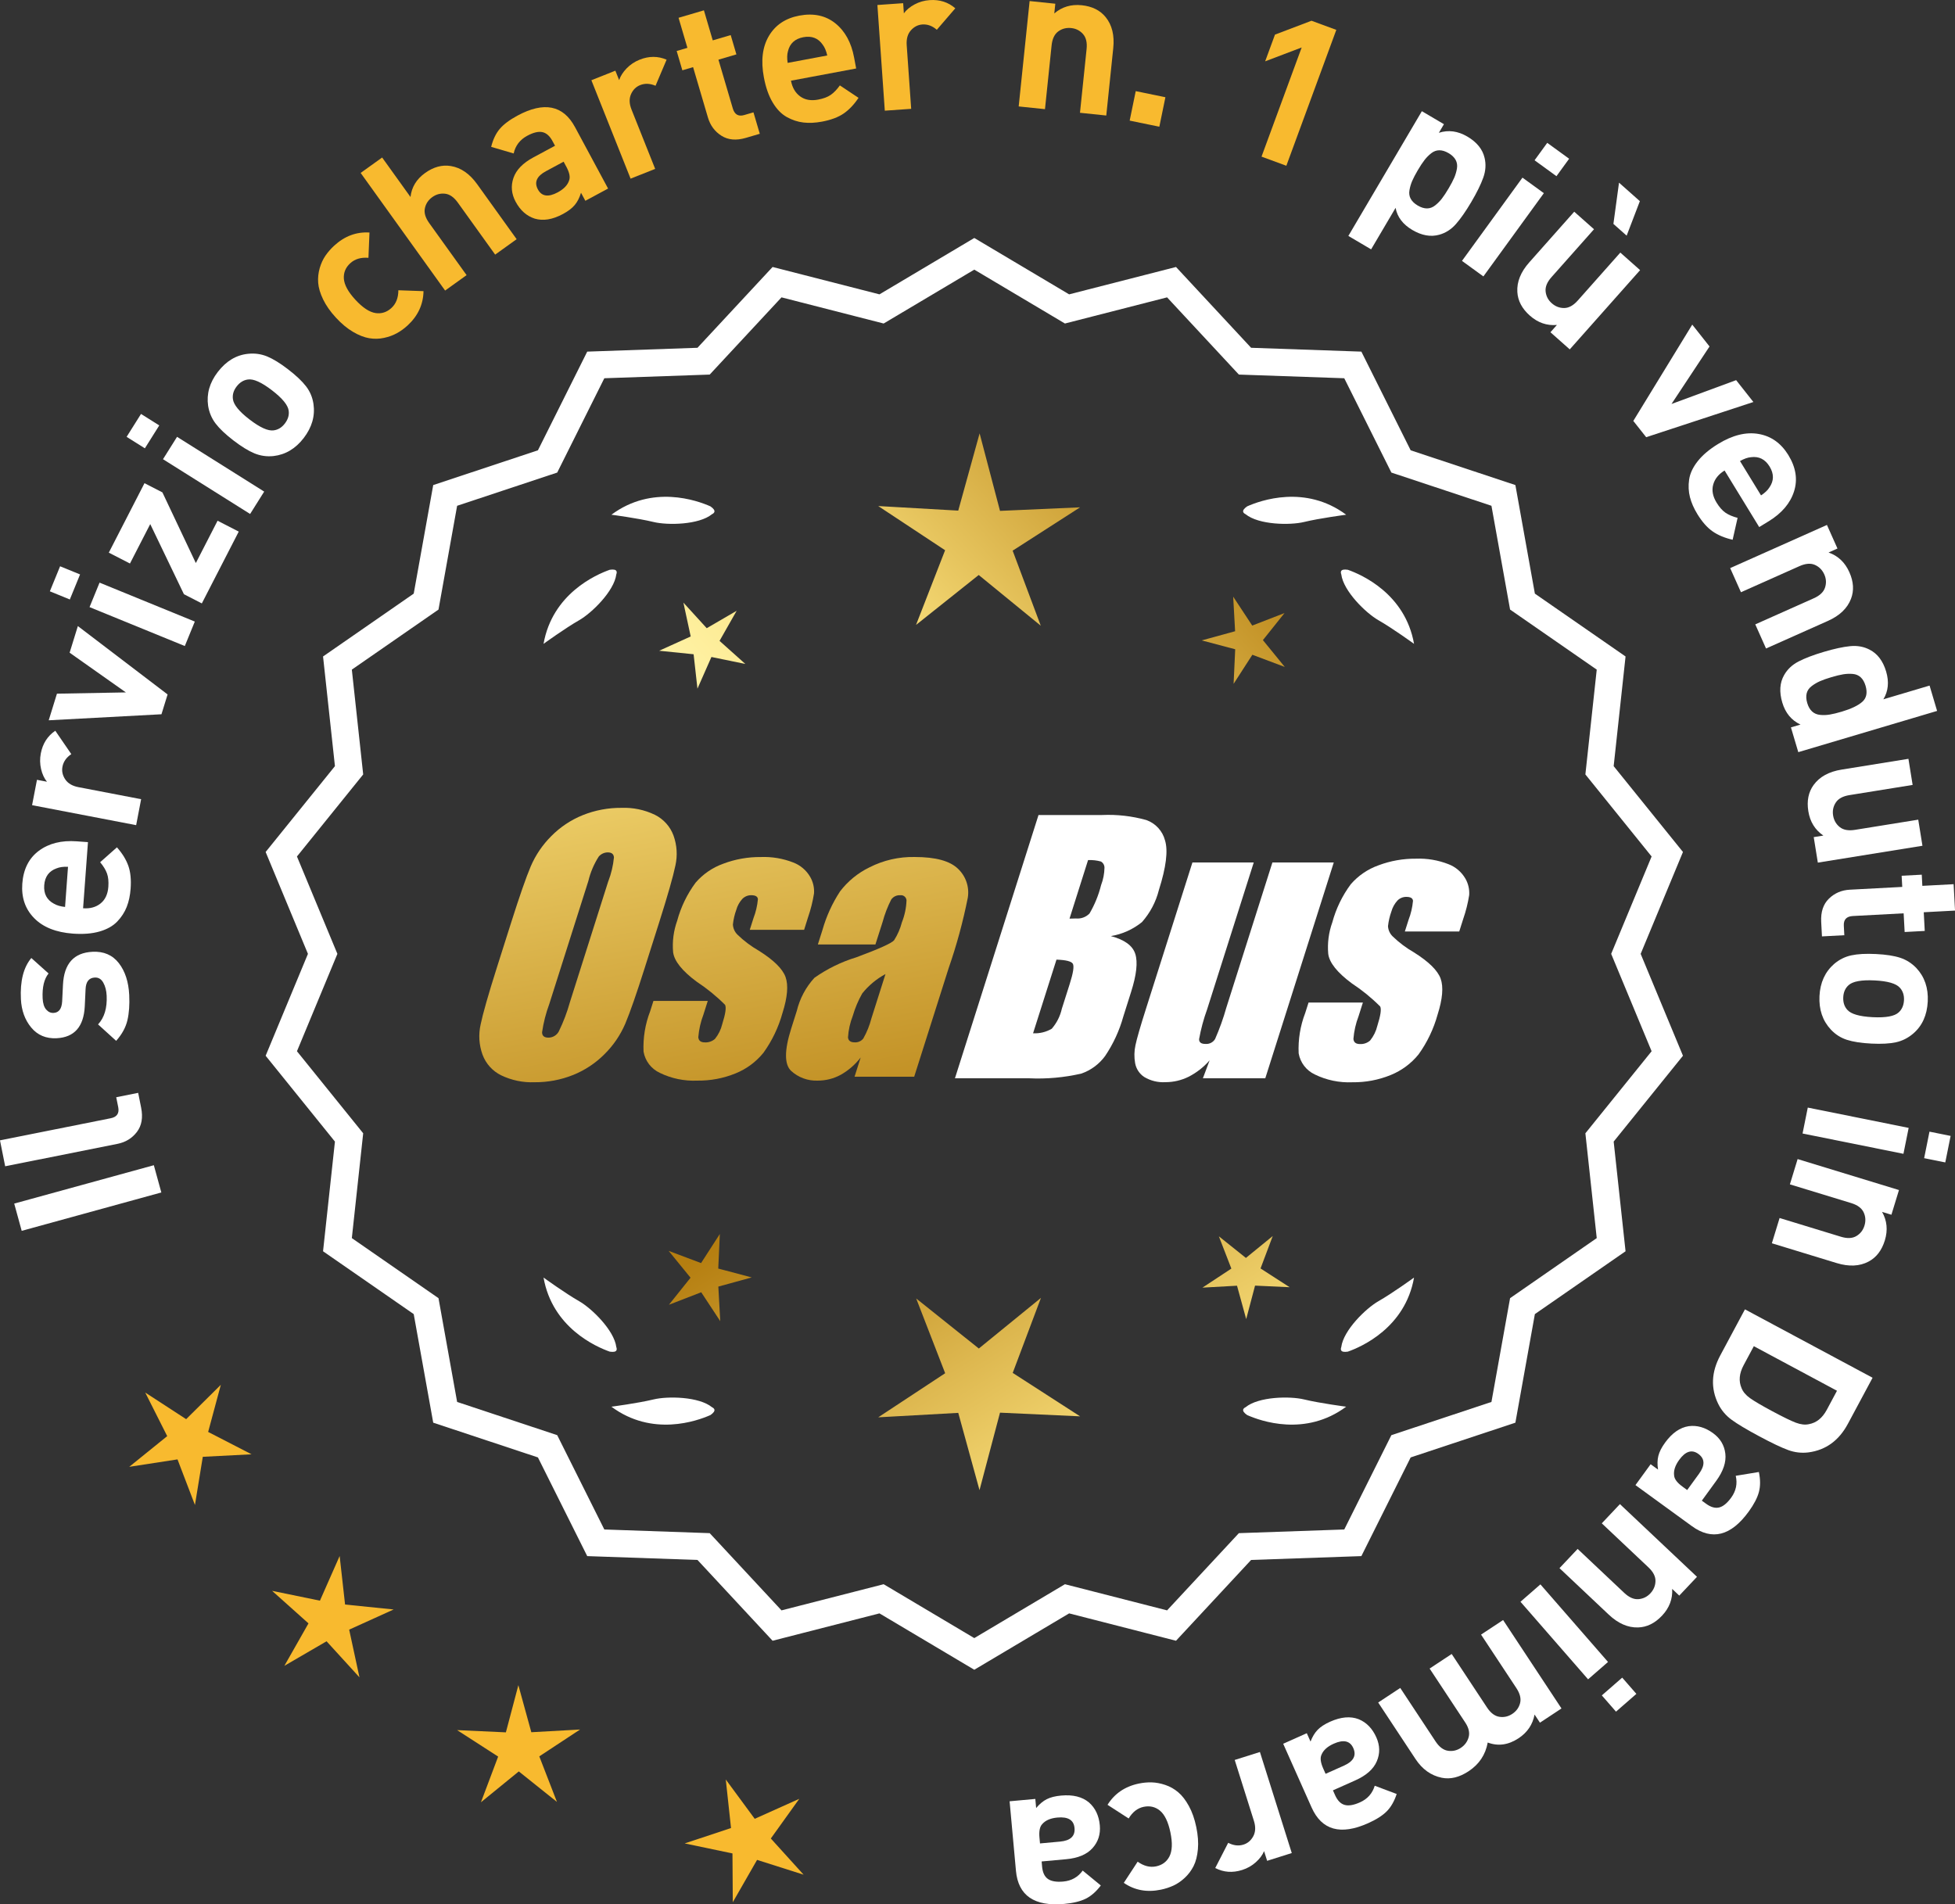
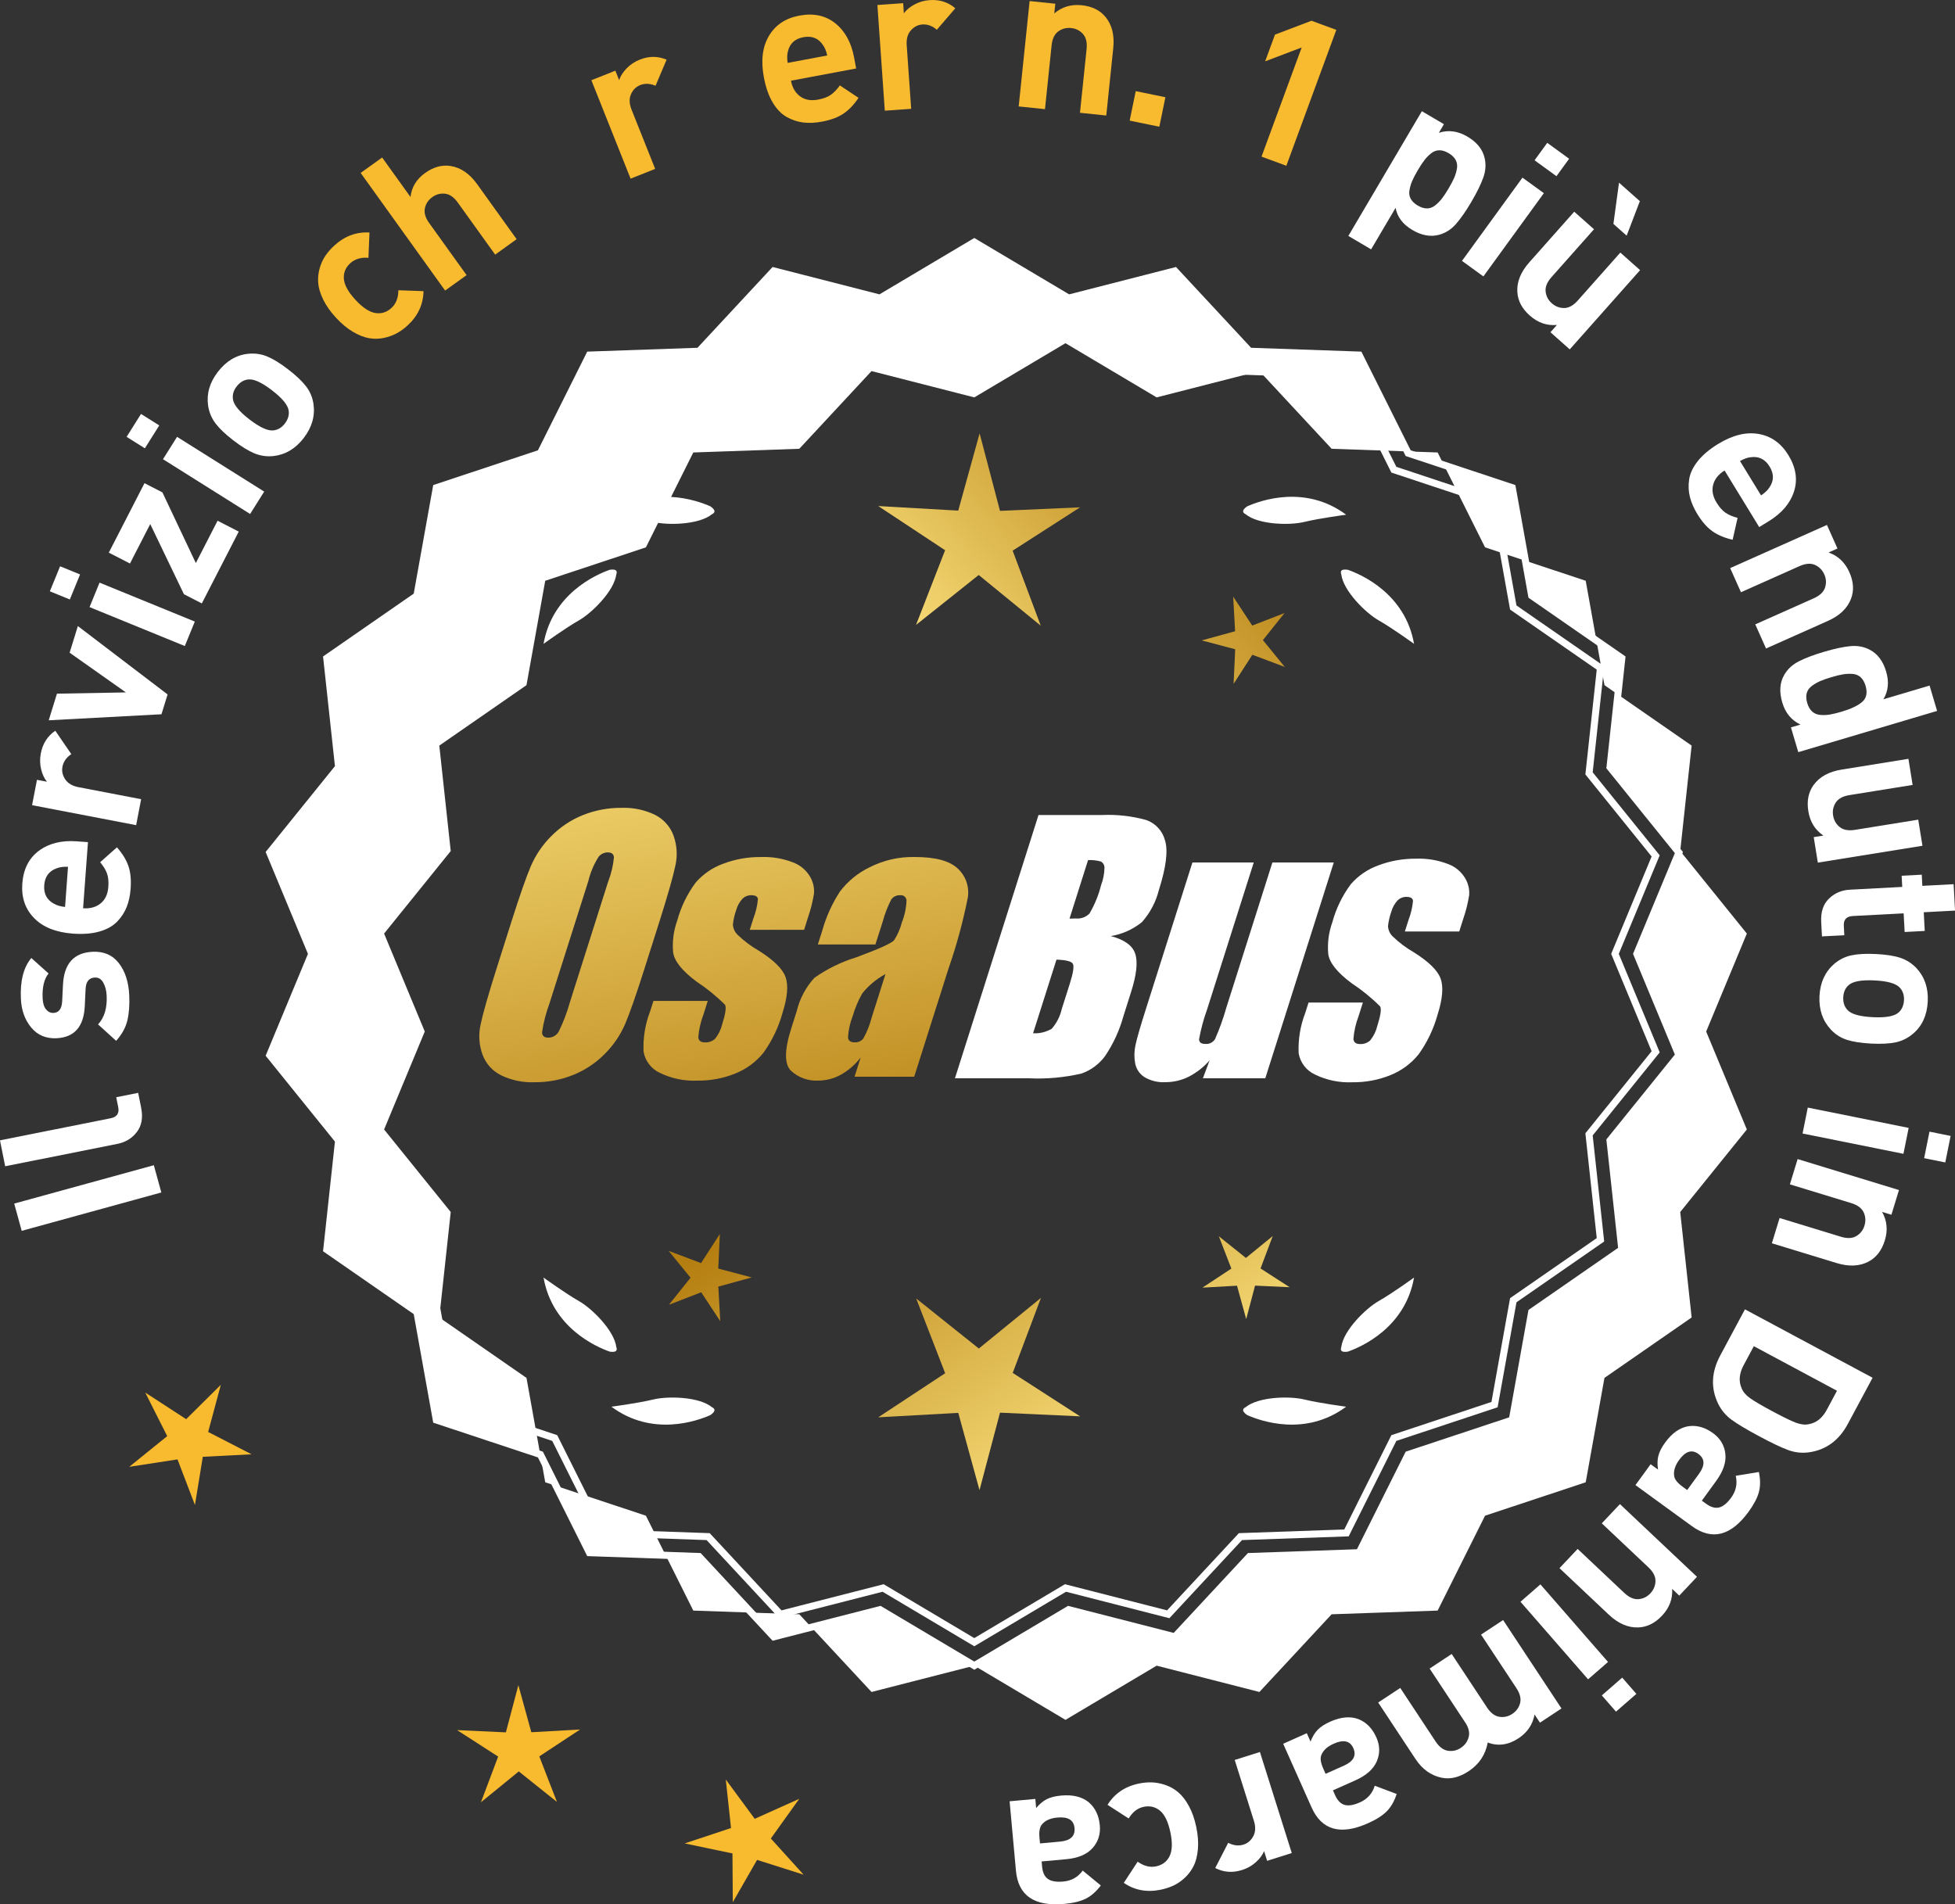
<svg xmlns="http://www.w3.org/2000/svg" xmlns:xlink="http://www.w3.org/1999/xlink" id="Layer_2" data-name="Layer 2" viewBox="0 0 173.03 168.559">
  <rect x="0" y="0" width="173.03" height="168.559" fill="#333333" stroke="none" />
  <defs>
    <style>
      .cls-1 {
        fill: url(#linear-gradient-8);
      }

      .cls-2 {
        fill: url(#linear-gradient-7);
      }

      .cls-3 {
        fill: url(#linear-gradient-5);
      }

      .cls-4 {
        fill: url(#linear-gradient-6);
      }

      .cls-5 {
        fill: url(#linear-gradient-9);
      }

      .cls-6 {
        fill: url(#linear-gradient-4);
      }

      .cls-7 {
        fill: url(#linear-gradient-3);
      }

      .cls-8 {
        fill: url(#linear-gradient-2);
      }

      .cls-9 {
        fill: url(#linear-gradient);
      }

      .cls-10 {
        fill: #f8ba2f;
      }

      .cls-11 {
        fill: #fff;
      }
    </style>
    <linearGradient id="linear-gradient" x1="112.584" y1="194.056" x2="61.159" y2="111.537" gradientUnits="userSpaceOnUse">
      <stop offset="0" stop-color="#f9df7b" />
      <stop offset=".279" stop-color="#b57e10" />
      <stop offset=".323" stop-color="#c89d38" />
      <stop offset=".417" stop-color="#efda86" />
      <stop offset=".46" stop-color="#fff3a6" />
      <stop offset=".642" stop-color="#f9df7b" />
      <stop offset="1" stop-color="#b57e10" />
    </linearGradient>
    <linearGradient id="linear-gradient-2" x1="125.831" y1="185.8" x2="74.406" y2="103.281" xlink:href="#linear-gradient" />
    <linearGradient id="linear-gradient-3" x1="147.358" y1="172.385" x2="95.933" y2="89.866" xlink:href="#linear-gradient" />
    <linearGradient id="linear-gradient-4" x1="47.146" y1="62.006" x2="78.839" y2="233.024" gradientUnits="userSpaceOnUse">
      <stop offset="0" stop-color="#f9df7b" />
      <stop offset=".279" stop-color="#b57e10" />
      <stop offset=".284" stop-color="#e5c25b" />
      <stop offset=".286" stop-color="#f9df7b" />
      <stop offset=".46" stop-color="#fff3a6" />
      <stop offset=".642" stop-color="#f9df7b" />
      <stop offset="1" stop-color="#b57e10" />
    </linearGradient>
    <linearGradient id="linear-gradient-5" x1="59.654" y1="59.688" x2="91.347" y2="230.706" xlink:href="#linear-gradient-4" />
    <linearGradient id="linear-gradient-6" x1="72.279" y1="57.348" x2="103.972" y2="228.367" xlink:href="#linear-gradient-4" />
    <linearGradient id="linear-gradient-7" x1="51.593" y1="111.407" x2="117.369" y2="50.414" xlink:href="#linear-gradient" />
    <linearGradient id="linear-gradient-8" x1="29.374" y1="87.445" x2="95.15" y2="26.453" xlink:href="#linear-gradient" />
    <linearGradient id="linear-gradient-9" x1="36.43" y1="95.054" x2="102.206" y2="34.062" xlink:href="#linear-gradient" />
  </defs>
  <g id="Layer_1-2" data-name="Layer 1">
    <g>
      <g>
        <polygon class="cls-10" points="19.545 122.574 16.476 125.616 12.854 123.26 14.799 127.118 11.438 129.835 15.71 129.177 17.254 133.213 17.949 128.948 22.265 128.726 18.423 126.747 19.545 122.574" />
-         <polygon class="cls-10" points="30.541 142.024 30.061 137.729 28.316 141.682 24.083 140.812 27.303 143.693 25.168 147.45 28.903 145.277 31.816 148.47 30.904 144.246 34.84 142.462 30.541 142.024" />
        <polygon class="cls-10" points="47.025 153.327 45.879 149.16 44.774 153.338 40.457 153.14 44.089 155.482 42.567 159.526 45.916 156.796 49.293 159.494 47.731 155.464 51.34 153.087 47.025 153.327" />
        <polygon class="cls-10" points="68.223 162.734 70.741 159.221 66.798 160.991 64.236 157.511 64.7 161.807 60.599 163.169 64.828 164.055 64.856 168.376 67.006 164.627 71.124 165.936 68.223 162.734" />
      </g>
      <g>
-         <path class="cls-11" d="M86.231,147.435l-8.345-4.961-9.405,2.409-6.61-7.111-9.703-.338-4.338-8.685-9.214-3.058-1.716-9.556-7.98-5.53,1.046-9.652-6.098-7.554,3.723-8.967-3.723-8.967,6.098-7.554-1.046-9.652,7.98-5.53,1.716-9.556,9.214-3.058,4.338-8.685,9.703-.338,6.61-7.111,9.405,2.409,8.345-4.961,8.345,4.961,9.405-2.409,6.61,7.111,9.703.338,4.338,8.685,9.214,3.058,1.716,9.556,7.98,5.53-1.046,9.652,6.098,7.554-3.723,8.967,3.723,8.967-6.098,7.554,1.046,9.652-7.98,5.53-1.716,9.556-9.214,3.058-4.338,8.685-9.703.338-6.61,7.111-9.405-2.409-8.345,4.961ZM78.161,140.559l8.07,4.797,8.07-4.797,9.095,2.329,6.392-6.877,9.383-.327,4.195-8.399,8.91-2.957,1.659-9.241,7.716-5.348-1.011-9.334,5.897-7.305-3.6-8.671,3.6-8.671-5.897-7.305,1.011-9.334-7.716-5.348-1.659-9.241-8.91-2.957-4.195-8.399-9.383-.327-6.392-6.877-9.095,2.329-8.07-4.797-8.07,4.797-9.095-2.329-6.392,6.877-9.383.327-4.195,8.399-8.91,2.957-1.659,9.241-7.716,5.348,1.011,9.334-5.897,7.305,3.6,8.671-3.6,8.671,5.897,7.305-1.011,9.334,7.716,5.348,1.659,9.241,8.91,2.957,4.195,8.399,9.383.327,6.392,6.877,9.095-2.329Z" />
+         <path class="cls-11" d="M86.231,147.435l-8.345-4.961-9.405,2.409-6.61-7.111-9.703-.338-4.338-8.685-9.214-3.058-1.716-9.556-7.98-5.53,1.046-9.652-6.098-7.554,3.723-8.967-3.723-8.967,6.098-7.554-1.046-9.652,7.98-5.53,1.716-9.556,9.214-3.058,4.338-8.685,9.703-.338,6.61-7.111,9.405,2.409,8.345-4.961,8.345,4.961,9.405-2.409,6.61,7.111,9.703.338,4.338,8.685,9.214,3.058,1.716,9.556,7.98,5.53-1.046,9.652,6.098,7.554-3.723,8.967,3.723,8.967-6.098,7.554,1.046,9.652-7.98,5.53-1.716,9.556-9.214,3.058-4.338,8.685-9.703.338-6.61,7.111-9.405-2.409-8.345,4.961Zl8.07,4.797,8.07-4.797,9.095,2.329,6.392-6.877,9.383-.327,4.195-8.399,8.91-2.957,1.659-9.241,7.716-5.348-1.011-9.334,5.897-7.305-3.6-8.671,3.6-8.671-5.897-7.305,1.011-9.334-7.716-5.348-1.659-9.241-8.91-2.957-4.195-8.399-9.383-.327-6.392-6.877-9.095,2.329-8.07-4.797-8.07,4.797-9.095-2.329-6.392,6.877-9.383.327-4.195,8.399-8.91,2.957-1.659,9.241-7.716,5.348,1.011,9.334-5.897,7.305,3.6,8.671-3.6,8.671,5.897,7.305-1.011,9.334,7.716,5.348,1.659,9.241,8.91,2.957,4.195,8.399,9.383.327,6.392,6.877,9.095-2.329Z" />
        <path class="cls-11" d="M86.231,147.797l-8.393-4.99-9.459,2.423-6.647-7.152-9.759-.34-4.363-8.735-9.267-3.076-1.726-9.61-8.025-5.562,1.052-9.708-6.133-7.598,3.744-9.018-3.744-9.018,6.133-7.598-1.052-9.708,8.025-5.562,1.726-9.61,9.267-3.076,4.363-8.735,9.759-.34,6.647-7.152,9.459,2.423,8.393-4.99,8.394,4.99,9.459-2.423,6.647,7.152,9.759.34,4.363,8.735,9.268,3.076,1.725,9.61,8.026,5.562-1.052,9.708,6.133,7.598-3.744,9.018,3.744,9.018-6.133,7.598,1.052,9.708-8.026,5.562-1.725,9.61-9.268,3.076-4.363,8.735-9.759.34-6.647,7.152-9.459-2.423-8.394,4.99ZM77.934,142.141l8.297,4.932,8.298-4.932,9.351,2.395,6.572-7.07,9.646-.336,4.313-8.636,9.162-3.041,1.706-9.501,7.934-5.499-1.041-9.597,6.064-7.511-3.702-8.916,3.702-8.915-6.064-7.511,1.041-9.597-7.934-5.499-1.706-9.501-9.162-3.041-4.313-8.636-9.646-.336-6.572-7.07-9.351,2.396-8.298-4.933-8.297,4.933-9.351-2.396-6.572,7.07-9.647.336-4.313,8.636-9.162,3.041-1.706,9.501-7.934,5.499,1.04,9.597-6.063,7.511,3.702,8.915-3.702,8.916,6.063,7.511-1.04,9.597,7.934,5.499,1.706,9.501,9.162,3.041,4.313,8.636,9.647.336,6.572,7.07,9.351-2.395ZM86.231,145.718l-8.118-4.826-9.149,2.343-6.429-6.917-9.439-.329-4.22-8.449-8.963-2.975-1.668-9.295-7.762-5.38,1.017-9.389-5.932-7.349,3.621-8.722-3.621-8.722,5.932-7.349-1.017-9.389,7.762-5.379,1.668-9.295,8.963-2.975,4.22-8.449,9.439-.329,6.429-6.917,9.149,2.343,8.118-4.826,8.118,4.827,9.149-2.344,6.429,6.917,9.439.329,4.22,8.449,8.963,2.975,1.669,9.295,7.762,5.379-1.017,9.389,5.932,7.349-3.622,8.722,3.622,8.722-5.932,7.349,1.017,9.389-7.762,5.38-1.669,9.295-8.963,2.975-4.22,8.449-9.439.329-6.429,6.917-9.149-2.343-8.118,4.826ZM78.209,140.226l8.022,4.769,8.022-4.769,9.041,2.315,6.354-6.835,9.327-.325,4.17-8.349,8.857-2.94,1.649-9.186,7.67-5.316-1.005-9.278,5.862-7.262-3.579-8.62,3.579-8.619-5.862-7.262,1.005-9.278-7.67-5.316-1.649-9.186-8.857-2.94-4.17-8.349-9.327-.325-6.354-6.835-9.041,2.315-8.022-4.769-8.022,4.769-9.041-2.315-6.354,6.835-9.327.325-4.17,8.349-8.858,2.94-1.649,9.186-7.67,5.316,1.005,9.278-5.862,7.262,3.579,8.619-3.579,8.62,5.862,7.262-1.005,9.278,7.67,5.316,1.649,9.186,8.858,2.94,4.17,8.349,9.327.325,6.354,6.835,9.041-2.315Z" />
      </g>
      <g>
        <polygon class="cls-9" points="63.57 112.286 63.71 109.225 62.049 111.8 59.181 110.721 61.117 113.096 59.204 115.49 62.062 114.383 63.747 116.942 63.577 113.882 66.532 113.07 63.57 112.286" />
        <polygon class="cls-8" points="92.131 114.882 86.632 119.363 81.089 114.935 83.653 121.55 77.728 125.453 84.812 125.059 86.693 131.899 88.507 125.041 95.594 125.366 89.632 121.521 92.131 114.882" />
        <polygon class="cls-7" points="111.566 112.276 112.645 109.408 110.27 111.344 107.876 109.431 108.983 112.288 106.424 113.974 109.484 113.804 110.296 116.759 111.08 113.796 114.141 113.937 111.566 112.276" />
      </g>
      <g>
        <path class="cls-11" d="M110.239,124.56c-.114.057-.184.124-.207.201-.001.001-.002.002-.003.003.001 0.0.001 0.0.002.001-.036.131.066.291.35.488,1.179.524,5.149,1.947,8.764-.74,0,0-2.348-.308-3.726-.643-1.249-.304-4.027-.256-5.179.691Z" />
        <path class="cls-11" d="M118.699,119.522c0.0.001-0.0.003,0,.004.001-0.0.001-0.0.002-.001.063.12.248.166.589.115,1.217-.428,5.08-2.121,5.862-6.557,0,0-1.918,1.389-3.15,2.091-1.117.637-3.103,2.579-3.29,4.059-.043.12-.049.217-.013.288Z" />
      </g>
      <g>
        <path class="cls-11" d="M63.02,124.56c.114.057.184.124.207.201.001.001.002.002.003.003-.001 0-.001 0-.002.001.036.131-.066.291-.35.488-1.179.524-5.149,1.947-8.764-.74,0,0,2.348-.308,3.726-.643,1.249-.304,4.027-.256,5.179.691Z" />
        <path class="cls-11" d="M54.56,119.522c-0.0.001 0.0.003,0,.004-.001-0-.001-0-.002-.001-.063.12-.248.166-.589.115-1.217-.428-5.08-2.121-5.862-6.557,0,0,1.918,1.389,3.15,2.091,1.117.637,3.103,2.579,3.29,4.059.043.12.049.217.013.288Z" />
      </g>
      <g>
        <path class="cls-11" d="M63.02,45.513c.114-.057.184-.124.207-.201.001-.001.002-.002.003-.003-.001-0-.001-0-.002-.001.036-.131-.066-.291-.35-.488-1.179-.524-5.149-1.947-8.764.74,0,0,2.348.308,3.726.643,1.249.304,4.027.256,5.179-.691Z" />
        <path class="cls-11" d="M54.56,50.551c-0-.001 0-.003,0-.004-.001 0-.001 0-.002.001-.063-.12-.248-.166-.589-.115-1.217.428-5.08,2.121-5.862,6.557,0,0,1.918-1.389,3.15-2.091,1.117-.637,3.103-2.579,3.29-4.059.043-.12.049-.217.013-.288Z" />
      </g>
      <g>
        <path class="cls-11" d="M110.239,45.513c-.114-.057-.184-.124-.207-.201-.001-.001-.002-.002-.003-.003.001-0.0.001-0.0.002-.001-.036-.131.066-.291.35-.488,1.179-.524,5.149-1.947,8.764.74,0,0-2.348.308-3.726.643-1.249.304-4.027.256-5.179-.691Z" />
        <path class="cls-11" d="M118.699,50.551c0-.001-0-.003,0-.004.001 0.0.001 0.0.002.001.063-.12.248-.166.589-.115,1.217.428,5.08,2.121,5.862,6.557,0,0-1.918-1.389-3.15-2.091-1.117-.637-3.103-2.579-3.29-4.059-.043-.12-.049-.217-.013-.288Z" />
      </g>
      <g id="Group_4" data-name="Group 4">
        <g id="Group_1" data-name="Group 1">
          <path id="Path_1" data-name="Path 1" class="cls-6" d="M57.072,85.643c-.743,2.341-1.321,3.999-1.734,4.975-.429.998-1.045,1.904-1.814,2.67-.793.803-1.741,1.435-2.787,1.858-1.09.438-2.256.658-3.431.648-1.017.039-2.027-.171-2.945-.611-.769-.376-1.363-1.035-1.657-1.839-.308-.854-.365-1.778-.165-2.663.198-.958.677-2.638,1.438-5.039l1.265-3.987c.743-2.341,1.321-3.999,1.734-4.975.429-.998,1.045-1.904,1.814-2.67.793-.803,1.741-1.435,2.787-1.858,1.091-.437,2.256-.656,3.431-.646,1.017-.039,2.027.171,2.945.611.768.377,1.362,1.036,1.657,1.84.308.854.365,1.778.165,2.663-.198.958-.677,2.637-1.438,5.037l-1.266,3.986ZM53.847,77.985c.255-.669.42-1.369.49-2.082-.014-.303-.197-.454-.548-.454-.305.003-.593.136-.794.366-.426.665-.737,1.397-.922,2.166l-3.456,10.883c-.3.811-.515,1.65-.64,2.506,0,.319.194.476.565.476.383-.001.734-.212.915-.548.408-.836.739-1.708.988-2.604l3.398-10.71.003.003Z" />
          <path id="Path_2" data-name="Path 2" class="cls-3" d="M71.17,82.301h-4.81l.329-1.035c.208-.538.339-1.102.391-1.676-.018-.234-.216-.351-.592-.351-.295-.003-.578.115-.785.325-.254.277-.438.611-.538.973-.15.416-.25.849-.298,1.289.015.339.158.661.399.9.569.552,1.206,1.031,1.894,1.425,1.317.827,2.106,1.604,2.367,2.33.259.728.172,1.789-.271,3.182-.35,1.263-.919,2.454-1.683,3.518-.654.81-1.504,1.439-2.469,1.829-1.077.439-2.23.656-3.393.64-1.148.051-2.29-.186-3.322-.691-.755-.353-1.289-1.052-1.43-1.873-.055-1.217.143-2.433.582-3.57l.293-.922h4.808l-.384,1.21c-.246.642-.398,1.316-.454,2.001.022.307.216.461.574.461.33.02.655-.092.903-.311.308-.381.527-.826.64-1.302.289-.911.373-1.482.251-1.712-.764-.766-1.605-1.451-2.509-2.045-1.291-.958-1.987-1.829-2.088-2.612-.083-.943.039-1.893.359-2.784.329-1.218.883-2.363,1.634-3.376.659-.761,1.503-1.338,2.45-1.676,1.062-.401,2.19-.6,3.325-.589.978-.037,1.953.127,2.864.483.631.24,1.16.689,1.498,1.273.258.444.376.955.34,1.467-.114.719-.291,1.427-.53,2.114l-.348,1.111v-.008Z" />
          <path id="Path_3" data-name="Path 3" class="cls-4" d="M77.48,83.601h-5.095l.406-1.28c.343-1.213.869-2.366,1.559-3.42.686-.899,1.573-1.626,2.59-2.122,1.245-.636,2.629-.953,4.027-.922,1.836,0,3.11.347,3.822,1.042.696.657,1.021,1.616.867,2.561-.422,2.122-.99,4.212-1.701,6.255l-3.043,9.588h-5.279l.542-1.701c-.481.626-1.083,1.149-1.771,1.536-.626.339-1.326.515-2.038.512-.862.033-1.703-.275-2.341-.856-.611-.57-.611-1.82,0-3.75l.498-1.571c.264-1.09.8-2.096,1.558-2.923,1.131-.798,2.383-1.411,3.707-1.814,2.019-.75,3.134-1.252,3.343-1.508.313-.488.546-1.023.691-1.584.247-.621.386-1.28.41-1.948-.017-.269-.248-.473-.517-.457-.011.001-.021.002-.032.003-.317-.024-.622.121-.805.381-.322.631-.577,1.295-.761,1.979l-.638,1.997ZM78.371,86.219c-.793.427-1.493,1.009-2.056,1.712-.356.627-.637,1.293-.838,1.986-.24.612-.383,1.257-.424,1.913.033.285.223.432.582.432.297.022.586-.104.772-.337.316-.559.557-1.156.717-1.778l1.247-3.928Z" />
        </g>
        <g id="Group_3" data-name="Group 3">
          <path id="Path_7" data-name="Path 7" class="cls-11" d="M91.908,72.14h5.641c1.319-.059,2.639.092,3.91.446.817.29,1.437.967,1.654,1.807.278.907.098,2.367-.542,4.379-.264,1.057-.78,2.035-1.503,2.849-.794.644-1.742,1.07-2.751,1.236,1.207.319,1.928.841,2.162,1.576s.11,1.862-.373,3.376l-.684,2.162c-.345,1.246-.89,2.429-1.613,3.501-.526.72-1.258,1.262-2.1,1.554-1.523.352-3.088.492-4.649.417h-6.541l7.396-23.304h-.007ZM93.506,84.938l-2.073,6.522c.579.032,1.154-.108,1.654-.402.44-.507.747-1.115.893-1.771l.691-2.173c.318-.999.411-1.603.278-1.814-.132-.212-.611-.329-1.445-.359l.003-.004ZM96.301,76.129l-1.642,5.183c.245-.011.435-.014.57-.014.446.042.887-.119,1.2-.44.459-.785.804-1.631,1.024-2.513.188-.49.289-1.008.3-1.532.004-.229-.116-.442-.314-.556-.368-.102-.75-.144-1.131-.126l-.007-.002Z" />
          <path id="Path_8" data-name="Path 8" class="cls-11" d="M118.047,76.343l-6.061,19.1h-5.523l.596-1.588c-.519.596-1.147,1.088-1.851,1.449-.638.318-1.342.484-2.056.483-.66.041-1.318-.12-1.885-.461-.422-.281-.712-.723-.801-1.222-.094-.527-.084-1.068.03-1.591.114-.552.428-1.65.951-3.288l4.09-12.884h5.428l-4.126,12.997c-.313.861-.551,1.747-.713,2.648,0,.278.183.417.56.417.344.031.676-.137.856-.432.396-.901.729-1.829.995-2.776l4.079-12.854h5.428l.003.003Z" />
          <path id="Path_9" data-name="Path 9" class="cls-11" d="M129.149,82.448h-4.81l.329-1.035c.208-.538.339-1.102.391-1.676-.018-.234-.216-.351-.592-.351-.295-.003-.578.115-.784.325-.254.277-.438.611-.538.973-.15.416-.249.848-.297,1.287.015.339.158.661.399.9.569.553,1.205,1.032,1.893,1.426,1.317.827,2.106,1.604,2.367,2.33.259.728.172,1.789-.271,3.182-.35,1.263-.919,2.454-1.683,3.518-.654.809-1.504,1.439-2.469,1.829-1.077.439-2.23.656-3.393.64-1.148.051-2.29-.186-3.322-.691-.755-.353-1.289-1.052-1.43-1.873-.055-1.217.143-2.433.582-3.57l.293-.922h4.81l-.384,1.211c-.246.642-.398,1.316-.454,2.001.022.307.216.461.574.461.33.02.655-.092.903-.311.308-.381.527-.826.64-1.302.289-.911.373-1.482.251-1.712-.764-.766-1.605-1.451-2.509-2.045-1.291-.958-1.987-1.829-2.088-2.612-.083-.943.039-1.893.359-2.784.329-1.218.883-2.363,1.634-3.376.659-.761,1.503-1.338,2.45-1.676,1.062-.401,2.19-.6,3.325-.589.978-.037,1.953.127,2.864.483.632.239,1.163.689,1.503,1.273.258.444.376.955.34,1.467-.114.719-.291,1.427-.53,2.114l-.351,1.108-.004-.005Z" />
        </g>
      </g>
      <g>
        <path class="cls-11" d="M13.615,103.137l.664,2.413-12.358,3.397-.663-2.413,12.357-3.396Z" />
        <path class="cls-11" d="M12.229,96.733l.262,1.306c.176.882.051,1.602-.378,2.159-.427.557-.999.906-1.717,1.05l-9.938,1.983-.459-2.294,9.797-1.956c.553-.11.775-.437.668-.978l-.177-.882,1.941-.388Z" />
        <path class="cls-11" d="M8.188,84.246c.995-.048,1.771.287,2.329,1.005.557.718.863,1.658.92,2.821.041.863-.013,1.611-.162,2.243-.15.632-.48,1.237-.994,1.814l-1.602-1.454c.56-.604.812-1.451.761-2.542-.021-.456-.122-.841-.3-1.157s-.428-.466-.751-.45c-.516.025-.788.369-.815,1.031l-.071,1.517c-.093,1.807-.923,2.748-2.493,2.824-.936.045-1.684-.27-2.245-.945-.561-.676-.866-1.517-.915-2.524-.077-1.594.23-2.805.923-3.631l1.526,1.368c-.396.488-.571,1.223-.525,2.206.023.443.127.771.31.985.186.213.404.313.655.301.468-.022.722-.359.762-1.01l.073-1.481c.09-1.866.96-2.84,2.615-2.92Z" />
        <path class="cls-11" d="M7.785,74.542l-.431,5.852c.624.046,1.139-.097,1.549-.428.409-.331.637-.819.686-1.466.034-.479-.005-.875-.121-1.19-.114-.316-.315-.646-.604-.992l1.486-1.317c.478.541.813,1.085,1.008,1.635s.262,1.226.203,2.027c-.045.599-.157,1.134-.344,1.608-.186.474-.466.908-.844,1.301-.378.394-.899.686-1.562.878-.665.192-1.451.255-2.361.188-1.494-.11-2.639-.566-3.427-1.371-.789-.804-1.139-1.822-1.049-3.055.095-1.28.583-2.25,1.468-2.907.884-.657,2.003-.936,3.355-.836l.987.072ZM6.019,76.723c-.407-.019-.749.029-1.021.141-.667.24-1.028.737-1.084,1.491-.055.754.23,1.298.854,1.633.254.151.584.248.99.289l.261-3.554Z" />
        <path class="cls-11" d="M4.893,64.68l1.418,2.069c-.437.295-.696.666-.783,1.114-.075.389.007.762.243,1.119.237.357.627.588,1.168.692l5.552,1.066-.441,2.298-9.211-1.769.433-2.245.884.17c-.238-.29-.411-.662-.52-1.117-.106-.455-.116-.918-.025-1.389.167-.872.596-1.542,1.283-2.008Z" />
        <path class="cls-11" d="M6.889,55.415l7.944,6.053-.542,1.754-9.979.534.728-2.356,6.102-.112-4.98-3.516.729-2.356Z" />
        <path class="cls-11" d="M7.086,50.846l-.906,2.216-1.767-.722.906-2.216,1.767.722ZM17.242,55.017l-.885,2.166-8.432-3.445.886-2.167,8.431,3.446Z" />
        <path class="cls-11" d="M21.13,47.055l-3.267,6.356-1.584-.814-2.982-6.208-1.794,3.49-1.873-.962,3.159-6.148,1.586.814,2.958,6.255,1.924-3.746,1.873.962Z" />
        <path class="cls-11" d="M14.096,37.655l-1.274,2.027-1.616-1.015,1.275-2.027,1.615,1.016ZM23.382,43.513l-1.245,1.981-7.711-4.847,1.244-1.981,7.712,4.847Z" />
        <path class="cls-11" d="M25.493,32.689c.714.548,1.246,1.052,1.598,1.511s.568.978.653,1.557c.155,1.059-.133,2.063-.863,3.015-.724.941-1.617,1.474-2.679,1.596-.592.061-1.153-.02-1.688-.241-.534-.221-1.151-.602-1.856-1.143-.704-.541-1.229-1.039-1.575-1.495-.348-.455-.567-.976-.662-1.563-.154-1.058.13-2.058.853-3,.747-.971,1.644-1.507,2.691-1.61.591-.061,1.15.019,1.68.235.529.218,1.146.597,1.85,1.138ZM24.067,34.544c-.923-.709-1.632-1.027-2.127-.953-.387.051-.72.257-.997.618-.271.352-.381.722-.33,1.108.057.498.547,1.101,1.47,1.811.933.717,1.646,1.038,2.143.964.386-.05.715-.252.985-.604.277-.362.392-.736.341-1.123-.057-.498-.551-1.104-1.484-1.821Z" />
        <path class="cls-10" d="M37.483,25.771c-.022,1.18-.493,2.192-1.411,3.038-.292.269-.604.496-.938.681-.336.186-.717.326-1.146.418-.429.093-.863.103-1.307.029-.443-.073-.922-.26-1.436-.562-.515-.301-1.019-.721-1.515-1.26-.497-.538-.873-1.076-1.132-1.613-.258-.537-.404-1.027-.437-1.47-.033-.443.013-.876.135-1.3.124-.424.295-.792.511-1.106.218-.313.471-.605.762-.873.928-.854,1.971-1.244,3.132-1.171l-.092,2.238c-.669-.053-1.206.108-1.612.482-.407.374-.595.825-.565,1.352.037.554.378,1.18,1.019,1.876.651.707,1.249,1.1,1.8,1.182.523.072.988-.079,1.394-.452.406-.374.61-.896.612-1.568l2.226.079Z" />
        <path class="cls-10" d="M45.726,21.172l-1.901,1.365-3.307-4.606c-.343-.478-.719-.739-1.128-.785-.41-.046-.785.054-1.126.299-.352.252-.571.579-.657.981-.089.403.039.844.382,1.321l3.308,4.606-1.902,1.365-7.475-10.411,1.902-1.365,2.509,3.495c.099-.869.528-1.577,1.289-2.123.751-.539,1.512-.745,2.281-.618.889.146,1.665.681,2.33,1.607l3.495,4.869Z" />
-         <path class="cls-10" d="M53.82,16.69l-2.013,1.083-.383-.713c-.133.438-.316.8-.553,1.083-.235.284-.585.55-1.05.801-.92.495-1.753.63-2.501.405-.711-.231-1.27-.727-1.68-1.488-.375-.697-.44-1.401-.196-2.112.243-.71.831-1.316,1.761-1.816l1.919-1.032-.223-.412c-.244-.454-.543-.719-.897-.794-.354-.076-.8.032-1.339.322-.646.348-1.045.869-1.202,1.566l-1.991-.584c.164-.66.419-1.192.767-1.598.347-.405.87-.795,1.567-1.171,2.346-1.262,4.043-.921,5.088,1.023l2.926,5.437ZM50.122,14.756l-.238-.444-1.569.844c-.813.438-1.05.974-.709,1.608.336.623.921.71,1.757.261.537-.29.874-.641,1.006-1.053.115-.293.032-.699-.246-1.217Z" />
        <path class="cls-10" d="M58.998,5.283l-.979,2.308c-.483-.208-.937-.227-1.36-.059-.367.146-.639.416-.812.808-.173.392-.158.844.047,1.357l2.092,5.251-2.175.866-3.47-8.712,2.122-.846.335.836c.115-.356.337-.703.66-1.039.325-.335.71-.593,1.156-.771.825-.329,1.619-.328,2.384,0Z" />
-         <path class="cls-10" d="M67.245,11.842l-1.226.361c-.852.251-1.574.189-2.167-.188-.592-.376-.991-.915-1.197-1.617l-1.312-4.455-.95.28-.503-1.709.95-.28-.784-2.659,2.245-.661.782,2.659,1.589-.468.504,1.709-1.589.468,1.271,4.317c.16.541.497.735,1.016.583l.812-.239.56,1.899Z" />
        <path class="cls-10" d="M75.775,6.062l-5.769,1.08c.115.613.386,1.076.81,1.387.424.312.955.407,1.592.288.472-.089.846-.229,1.121-.421.275-.192.543-.471.804-.837l1.653,1.101c-.399.6-.842,1.063-1.323,1.392-.481.328-1.118.566-1.907.714-.59.11-1.138.137-1.643.079s-.997-.219-1.474-.484-.894-.693-1.248-1.286c-.356-.593-.617-1.337-.784-2.234-.276-1.474-.127-2.695.448-3.664.575-.968,1.471-1.566,2.686-1.794,1.263-.236,2.324-.011,3.186.676.861.688,1.417,1.698,1.666,3.03l.183.973ZM73.216,4.911c-.088-.398-.22-.715-.398-.951-.401-.584-.976-.807-1.717-.667-.744.14-1.197.554-1.362,1.244-.081.284-.089.627-.026,1.03l3.504-.656Z" />
        <path class="cls-10" d="M84.55.735l-1.635,1.901c-.397-.345-.823-.501-1.278-.47-.395.027-.734.202-1.019.522-.285.321-.407.756-.369,1.307l.396,5.638-2.334.164-.656-9.355,2.281-.16.062.898c.219-.304.535-.567.946-.788.41-.221.856-.349,1.336-.382.885-.062,1.643.18,2.27.725Z" />
        <path class="cls-10" d="M97.912,10.225l-2.327-.242.585-5.64c.061-.584-.047-1.03-.323-1.336-.274-.306-.622-.481-1.04-.524-.43-.045-.811.055-1.144.297-.332.243-.53.657-.59,1.242l-.586,5.64-2.327-.241.968-9.328,2.274.236-.09.86c.676-.582,1.485-.823,2.428-.726.919.096,1.625.446,2.117,1.052.566.698.791,1.614.673,2.748l-.618,5.962Z" />
        <path class="cls-10" d="M102.609,11.217l-2.626-.541.536-2.609,2.627.54-.537,2.609Z" />
        <path class="cls-10" d="M113.85,14.672l-2.197-.808,3.554-9.663-3.233,1.228.87-2.365,3.232-1.228,2.196.808-4.422,12.028Z" />
        <path class="cls-11" d="M130.231,17.859c-.494.837-.951,1.495-1.371,1.971s-.913.792-1.478.947c-.751.211-1.546.071-2.384-.423-.837-.494-1.33-1.146-1.479-1.958l-2.166,3.675-2.015-1.188,6.506-11.041,1.954,1.151-.448.76c.842-.27,1.682-.158,2.519.335s1.347,1.12,1.525,1.88c.138.569.1,1.153-.113,1.751-.214.599-.563,1.312-1.051,2.139ZM127.625,17.566c.174-.224.371-.523.59-.895.22-.373.386-.689.498-.95.111-.261.191-.532.237-.811.045-.279.007-.531-.118-.758-.125-.226-.331-.425-.62-.595-.29-.171-.563-.255-.821-.255-.259.001-.499.09-.721.265-.222.176-.42.376-.594.601-.175.225-.371.523-.591.896-.219.372-.385.689-.497.95s-.192.534-.241.818c-.05.284-.014.54.111.766.125.227.332.425.621.596.289.17.563.255.821.254.258-0.0.501-.092.726-.272.226-.181.424-.383.599-.608Z" />
        <path class="cls-11" d="M131.289,24.467l-1.894-1.375,5.353-7.369,1.893,1.375-5.352,7.369ZM137.756,15.594l-1.937-1.407,1.122-1.543,1.937,1.407-1.122,1.544Z" />
        <path class="cls-11" d="M138.934,30.926l-1.71-1.517.573-.646c-.889.078-1.686-.197-2.396-.827-.691-.613-1.061-1.31-1.106-2.089-.054-.898.299-1.773,1.056-2.625l3.978-4.483,1.751,1.553-3.765,4.241c-.39.439-.562.864-.517,1.274.045.41.226.753.54,1.032.323.287.69.429,1.103.425.411-.003.813-.225,1.203-.665l3.765-4.241,1.75,1.553-6.225,7.014ZM143.969,20.859l-1.172-1.04.496-3.65,1.845,1.637-1.169,3.053Z" />
-         <path class="cls-11" d="M155.187,35.583l-9.49,3.115-1.139-1.44,5.217-8.525,1.529,1.935-3.366,5.09,5.721-2.11,1.528,1.936Z" />
        <path class="cls-11" d="M155.7,46.651l-3.064-5.004c-.533.326-.868.743-1.008,1.25-.139.508-.039,1.038.299,1.591.25.409.515.708.792.897.278.189.634.34,1.069.454l-.438,1.937c-.704-.161-1.295-.407-1.772-.74-.479-.333-.928-.843-1.349-1.528-.313-.512-.533-1.014-.659-1.507-.125-.493-.15-1.009-.072-1.549.077-.54.33-1.082.757-1.625.428-.543,1.029-1.053,1.807-1.529,1.279-.784,2.475-1.08,3.584-.887,1.11.192,1.988.815,2.635,1.87.67,1.095.838,2.167.502,3.217-.335,1.049-1.08,1.928-2.236,2.637l-.845.517ZM155.863,43.849c.342-.224.591-.46.746-.71.402-.584.407-1.199.012-1.844-.395-.645-.944-.92-1.647-.827-.294.025-.618.14-.973.342l1.862,3.04Z" />
        <path class="cls-11" d="M156.306,57.403l-.953-2.137,5.178-2.31c.537-.239.869-.555.996-.947.128-.392.107-.78-.064-1.163-.177-.395-.453-.675-.829-.843-.377-.167-.835-.13-1.371.109l-5.178,2.31-.953-2.137,8.564-3.82.932,2.087-.789.352c.841.295,1.454.875,1.84,1.741.378.844.425,1.63.146,2.359-.322.84-1.003,1.492-2.044,1.956l-5.475,2.441Z" />
        <path class="cls-11" d="M159.16,66.576l-.651-2.191.846-.251c-.8-.376-1.337-1.024-1.61-1.944-.28-.943-.229-1.754.159-2.432.287-.511.712-.913,1.276-1.206.563-.292,1.312-.578,2.243-.854.921-.273,1.696-.441,2.329-.504.632-.063,1.207.042,1.727.313.693.357,1.18,1.001,1.457,1.933.272.92.19,1.739-.246,2.458l4.09-1.215.666,2.243-12.285,3.65ZM162.997,62.995c.839-.25,1.447-.54,1.825-.871.377-.331.474-.807.29-1.429-.097-.322-.239-.571-.429-.746-.19-.175-.427-.274-.708-.297-.283-.022-.563-.011-.844.035-.281.046-.629.131-1.042.253-.415.123-.752.242-1.012.357s-.505.26-.734.434c-.229.175-.377.387-.44.638s-.046.537.049.859c.096.322.237.571.428.746.191.175.427.277.711.305.284.029.572.019.864-.031.291-.049.639-.133,1.042-.253Z" />
        <path class="cls-11" d="M160.89,76.354l-.364-2.257.854-.137c-.737-.501-1.182-1.22-1.332-2.156-.146-.912.007-1.685.464-2.317.527-.729,1.354-1.185,2.479-1.366l5.917-.954.372,2.311-5.598.902c-.58.094-.982.313-1.205.659-.225.346-.303.726-.236,1.141.069.426.265.769.585,1.027s.772.34,1.353.247l5.598-.902.372,2.31-9.258,1.492Z" />
        <path class="cls-11" d="M161.255,82.883l-.067-1.276c-.047-.887.181-1.575.684-2.064.503-.49,1.119-.753,1.85-.792l4.639-.246-.054-.989,1.781-.094.051.989,2.769-.147.124,2.336-2.768.147.088,1.654-1.779.095-.089-1.654-4.493.239c-.563.03-.83.314-.802.854l.045.845-1.978.105Z" />
        <path class="cls-11" d="M165.639,92.373c-.898-.044-1.623-.156-2.174-.333-.55-.178-1.023-.48-1.424-.909-.729-.781-1.064-1.771-1.005-2.97.06-1.187.49-2.132,1.294-2.837.452-.386.96-.64,1.525-.762.563-.122,1.29-.161,2.176-.117.889.043,1.604.154,2.147.332s1.021.48,1.433.909c.729.781,1.065,1.765,1.008,2.952-.062,1.223-.493,2.174-1.296,2.855-.452.386-.958.64-1.516.763-.559.122-1.281.161-2.169.117ZM165.755,90.036c1.162.058,1.926-.084,2.292-.427.289-.262.445-.621.468-1.076.021-.443-.099-.81-.36-1.1-.329-.376-1.075-.594-2.237-.651-1.175-.059-1.945.084-2.312.426-.289.262-.444.615-.466,1.058-.022.456.096.828.359,1.117.329.377,1.082.594,2.256.653Z" />
        <path class="cls-11" d="M159.538,100.331l.462-2.294,8.929,1.798-.462,2.294-8.929-1.797ZM170.299,102.515l.472-2.347,1.871.376-.472,2.347-1.871-.376Z" />
        <path class="cls-11" d="M156.821,110.049l.685-2.238,5.422,1.657c.563.172,1.021.152,1.374-.06.354-.212.592-.519.714-.92.127-.413.103-.807-.071-1.18-.176-.374-.544-.646-1.105-.818l-5.423-1.657.684-2.238,8.97,2.741-.669,2.186-.826-.252c.439.774.522,1.615.245,2.521-.27.884-.749,1.509-1.438,1.875-.794.422-1.735.467-2.826.134l-5.733-1.752Z" />
        <path class="cls-11" d="M158.255,128.346c-.598-.218-1.452-.625-2.562-1.22-1.111-.595-1.924-1.081-2.437-1.458s-.905-.843-1.18-1.398c-.677-1.383-.616-2.814.178-4.295l2.185-4.078,11.297,6.054-2.186,4.078c-.793,1.48-1.952,2.323-3.478,2.527-.614.079-1.221.01-1.818-.208ZM154.886,123.754c.373.268,1.036.657,1.988,1.167.952.51,1.643.846,2.073,1.009.431.162.816.205,1.156.129.664-.121,1.191-.546,1.582-1.275l.9-1.682-7.36-3.945-.902,1.682c-.391.73-.453,1.405-.186,2.024.125.325.374.622.748.891Z" />
        <path class="cls-11" d="M144.748,131.453l1.345-1.849.655.477c-.072-.453-.063-.858.027-1.216.088-.357.288-.75.599-1.177.614-.845,1.307-1.328,2.078-1.45.74-.1,1.459.104,2.158.612.641.466,1.005,1.072,1.093,1.818.088.746-.179,1.546-.8,2.401l-1.28,1.761.379.275c.416.304.801.412,1.152.327s.708-.376,1.068-.871c.429-.592.564-1.236.402-1.932l2.047-.336c.14.666.141,1.255.003,1.771-.137.516-.439,1.094-.904,1.734-1.566,2.155-3.243,2.583-5.029,1.285l-4.993-3.631ZM148.92,131.593l.407.296,1.048-1.441c.543-.748.523-1.333-.059-1.756-.573-.416-1.138-.242-1.695.525-.36.495-.51.957-.451,1.386.023.313.273.644.75.989Z" />
        <path class="cls-11" d="M138.026,138.803l1.605-1.702,4.124,3.891c.429.403.848.588,1.258.556.411-.034.761-.203,1.049-.508.296-.314.449-.677.458-1.089.01-.412-.199-.82-.628-1.223l-4.124-3.891,1.606-1.702,6.821,6.436-1.569,1.663-.628-.593c.051.89-.248,1.679-.898,2.369-.634.672-1.341,1.02-2.122,1.042-.898.026-1.763-.352-2.592-1.134l-4.36-4.113Z" />
        <path class="cls-11" d="M134.572,141.778l1.764-1.538,5.984,6.867-1.764,1.537-5.984-6.866ZM141.772,150.067l1.804-1.573,1.254,1.438-1.804,1.573-1.254-1.438Z" />
        <path class="cls-11" d="M121.978,150.697l1.953-1.289,3.124,4.731c.324.491.689.767,1.097.829.407.062.786-.023,1.137-.255s.582-.546.694-.943c.111-.397.012-.832-.299-1.302l-3.154-4.777,1.953-1.289,3.124,4.731c.324.491.689.767,1.097.829.407.062.786-.023,1.137-.255.361-.238.593-.557.696-.955.104-.399-.007-.844-.331-1.335l-3.124-4.731,1.952-1.289,5.167,7.826-1.906,1.259-.477-.721c-.164.885-.637,1.585-1.418,2.101-.901.595-1.811.721-2.728.377-.194,1.078-.758,1.924-1.688,2.539-.821.542-1.614.735-2.379.579-.947-.194-1.723-.747-2.324-1.658l-3.303-5.002Z" />
        <path class="cls-11" d="M113.573,154.346l2.087-.932.33.74c.164-.428.374-.775.63-1.04.257-.265.626-.506,1.108-.721.954-.425,1.794-.499,2.523-.219.69.283,1.213.819,1.564,1.608.322.723.336,1.43.039,2.121-.296.69-.927,1.25-1.891,1.681l-1.989.887.19.428c.21.471.489.758.837.859s.801.027,1.359-.222c.669-.298,1.106-.789,1.313-1.473l1.942.73c-.212.646-.505,1.158-.882,1.537-.377.378-.928.729-1.65,1.051-2.433,1.085-4.1.62-4.999-1.396l-2.514-5.639ZM117.118,156.549l.205.46,1.627-.726c.844-.376,1.119-.894.826-1.551-.288-.647-.865-.777-1.73-.391-.56.25-.921.575-1.084.976-.136.284-.084.695.156,1.232Z" />
        <path class="cls-11" d="M107.557,165.345l1.146-2.23c.467.243.918.296,1.353.159.377-.119.667-.368.87-.746.201-.378.218-.83.053-1.356l-1.699-5.391,2.231-.704,2.819,8.944-2.18.688-.271-.858c-.142.347-.388.676-.736.987s-.752.539-1.209.683c-.848.268-1.64.208-2.378-.175Z" />
        <path class="cls-11" d="M98.022,159.754c.625-1.001,1.548-1.628,2.771-1.883.387-.081.772-.116,1.154-.104.383.012.781.088,1.197.229.415.14.795.355,1.137.645.343.29.657.696.944,1.219.286.522.504,1.142.653,1.858.149.716.198,1.372.144,1.965-.054.594-.18,1.089-.379,1.486-.2.397-.461.746-.784,1.046s-.658.529-1.005.688c-.348.158-.715.278-1.103.359-1.234.257-2.33.057-3.288-.602l1.227-1.874c.548.389,1.091.526,1.631.414.541-.113.935-.403,1.179-.871.253-.494.283-1.205.089-2.133-.195-.94-.508-1.585-.938-1.938-.412-.331-.889-.44-1.43-.327-.54.112-.982.456-1.328,1.031l-1.871-1.21Z" />
        <path class="cls-11" d="M89.356,159.439l2.277-.208.073.806c.293-.352.604-.612.932-.78s.755-.277,1.281-.324c1.039-.095,1.859.107,2.459.607.562.491.884,1.167.963,2.027.071.789-.145,1.462-.648,2.02s-1.281.885-2.333.98l-2.168.198.041.466c.047.514.219.875.515,1.083.297.208.749.285,1.358.229.729-.066,1.303-.39,1.72-.97l1.603,1.318c-.41.543-.854.934-1.332,1.17-.478.236-1.112.391-1.9.462-2.652.242-4.08-.737-4.279-2.936l-.561-6.148ZM92.001,162.668l.045.502,1.775-.162c.92-.084,1.348-.484,1.281-1.201-.063-.706-.567-1.015-1.512-.929-.609.056-1.056.247-1.34.574-.221.225-.304.63-.25,1.216Z" />
      </g>
      <g>
        <polygon class="cls-2" points="111.775 56.659 113.688 54.265 110.831 55.372 109.145 52.814 109.315 55.873 106.36 56.685 109.323 57.469 109.182 60.53 110.843 57.955 113.711 59.034 111.775 56.659" />
-         <polygon class="cls-1" points="65.199 54.063 62.55 55.604 60.485 53.34 61.131 56.335 58.34 57.6 61.389 57.911 61.729 60.956 62.966 58.153 65.968 58.77 63.684 56.727 65.199 54.063" />
        <polygon class="cls-5" points="88.507 45.22 86.702 38.359 84.811 45.197 77.729 44.793 83.647 48.704 81.074 55.315 86.623 50.895 92.115 55.385 89.626 48.742 95.594 44.906 88.507 45.22" />
      </g>
    </g>
  </g>
</svg>